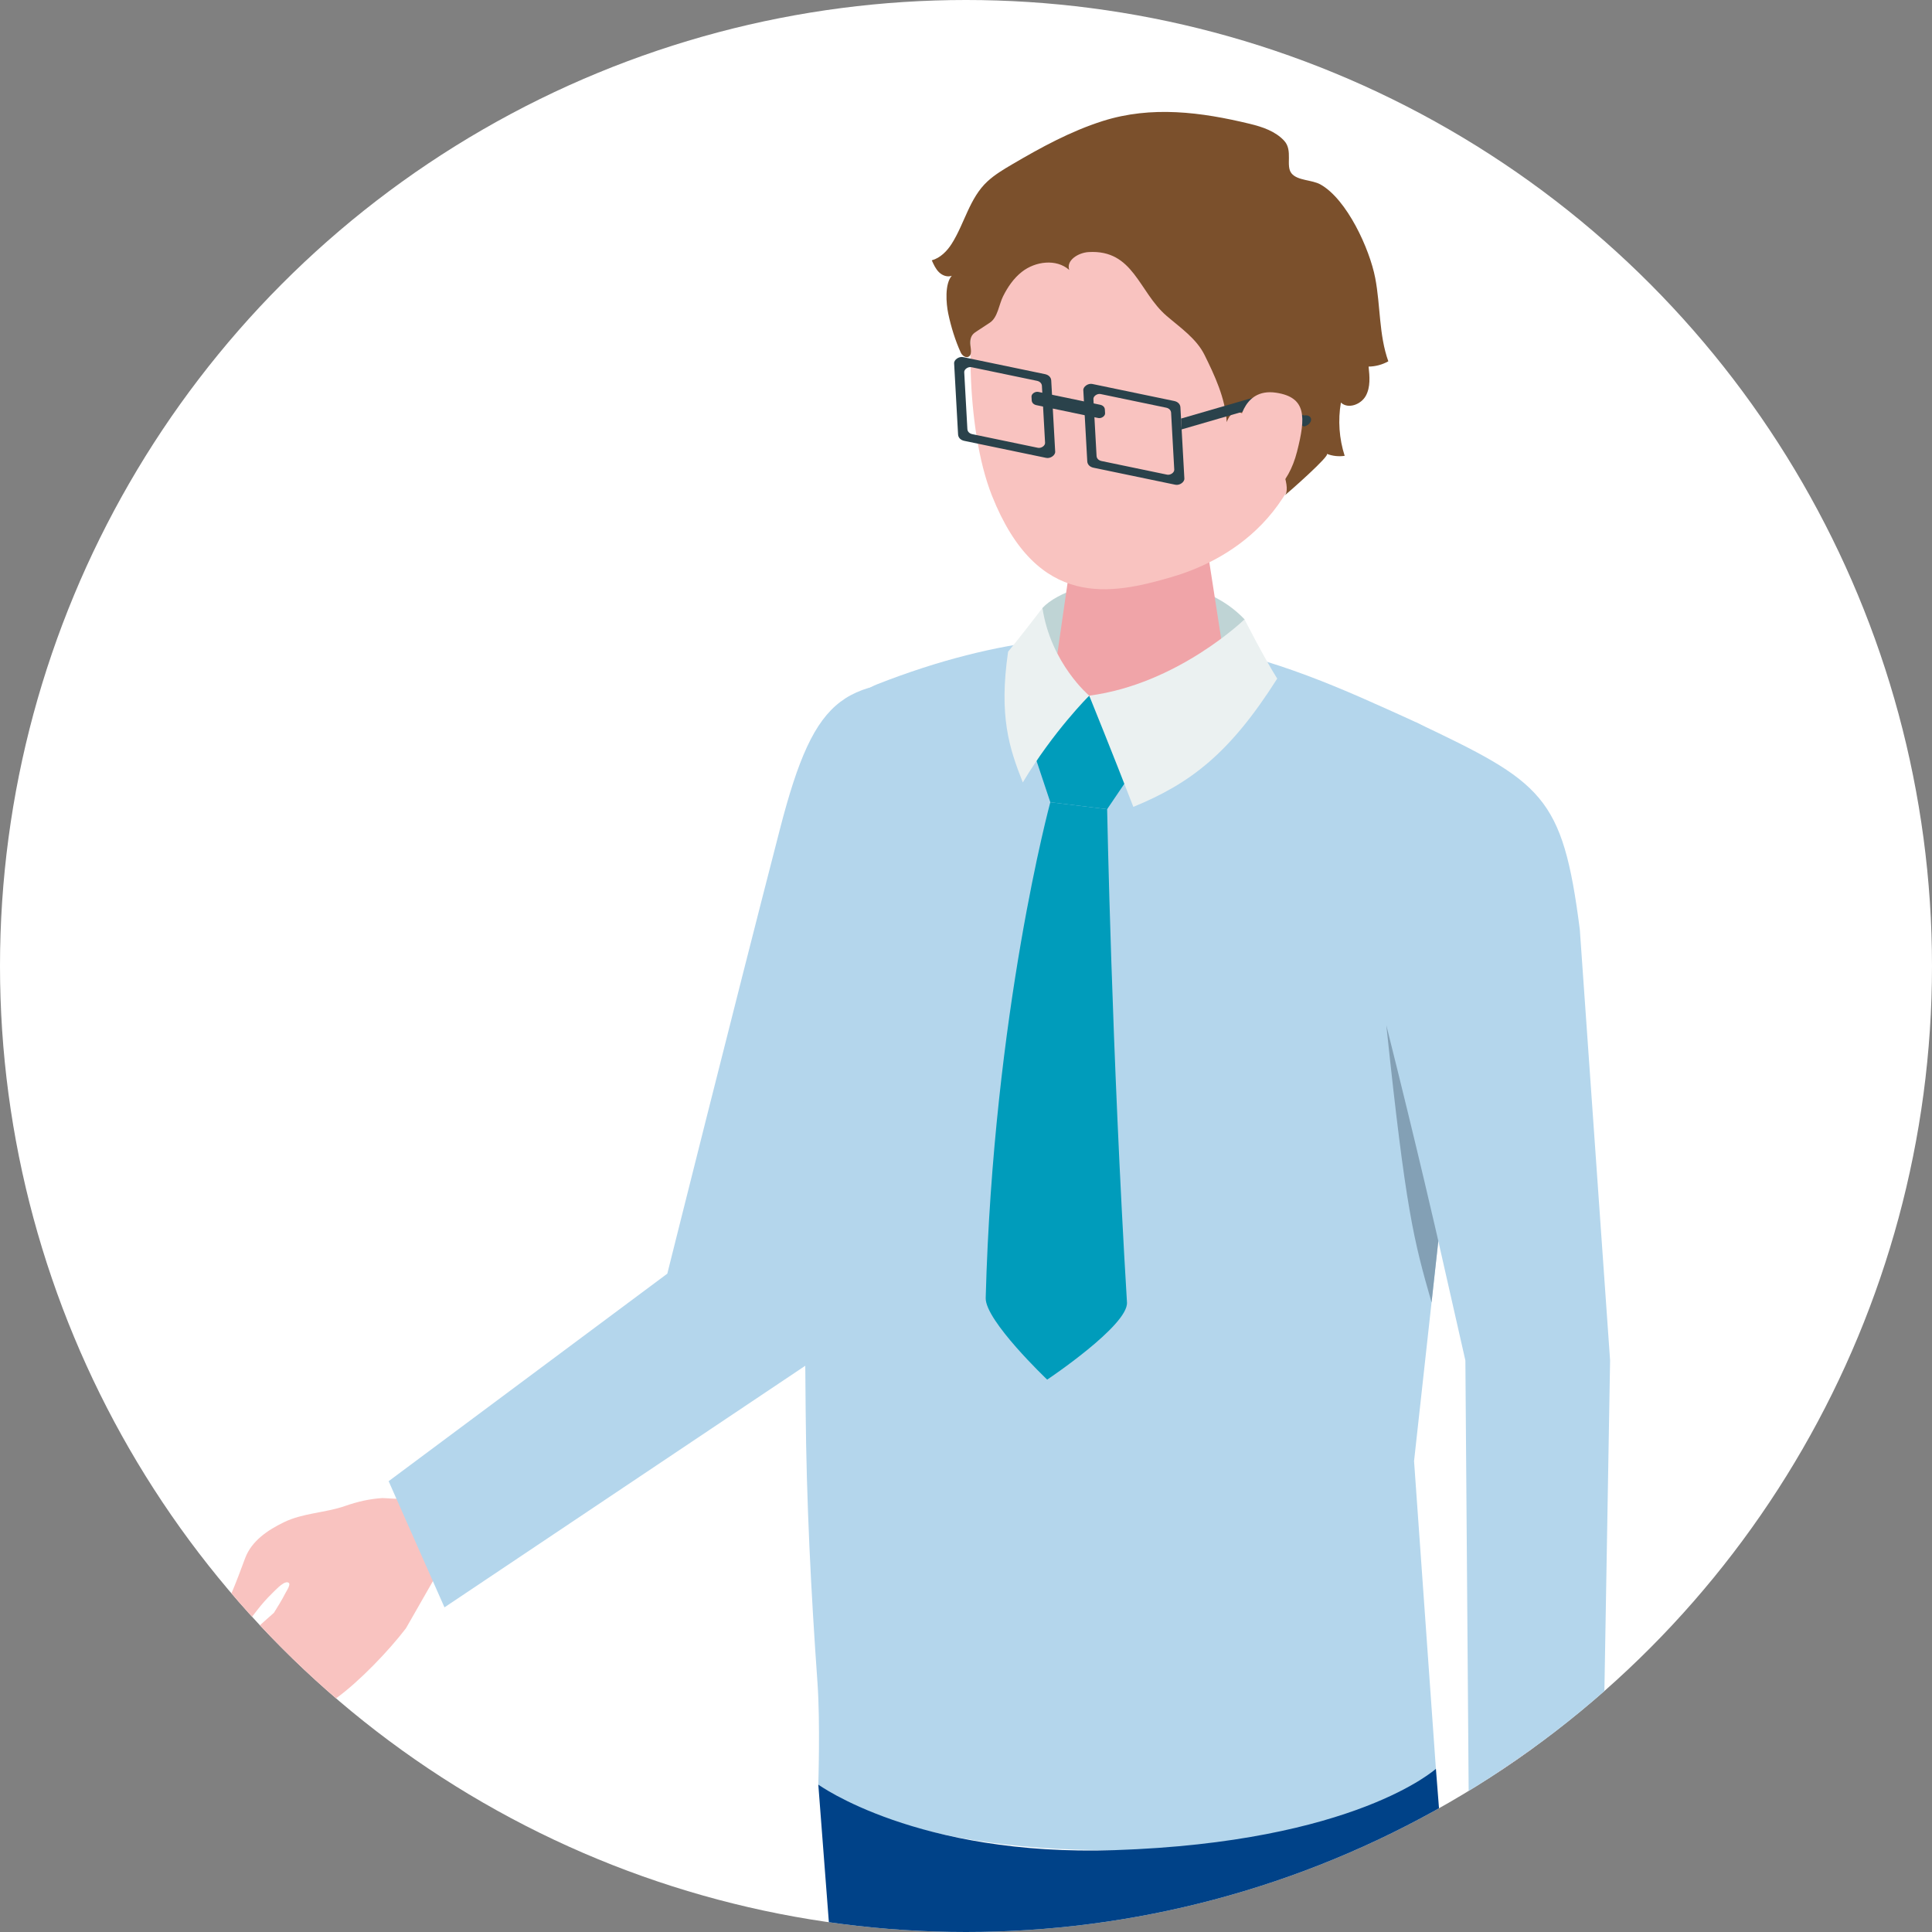
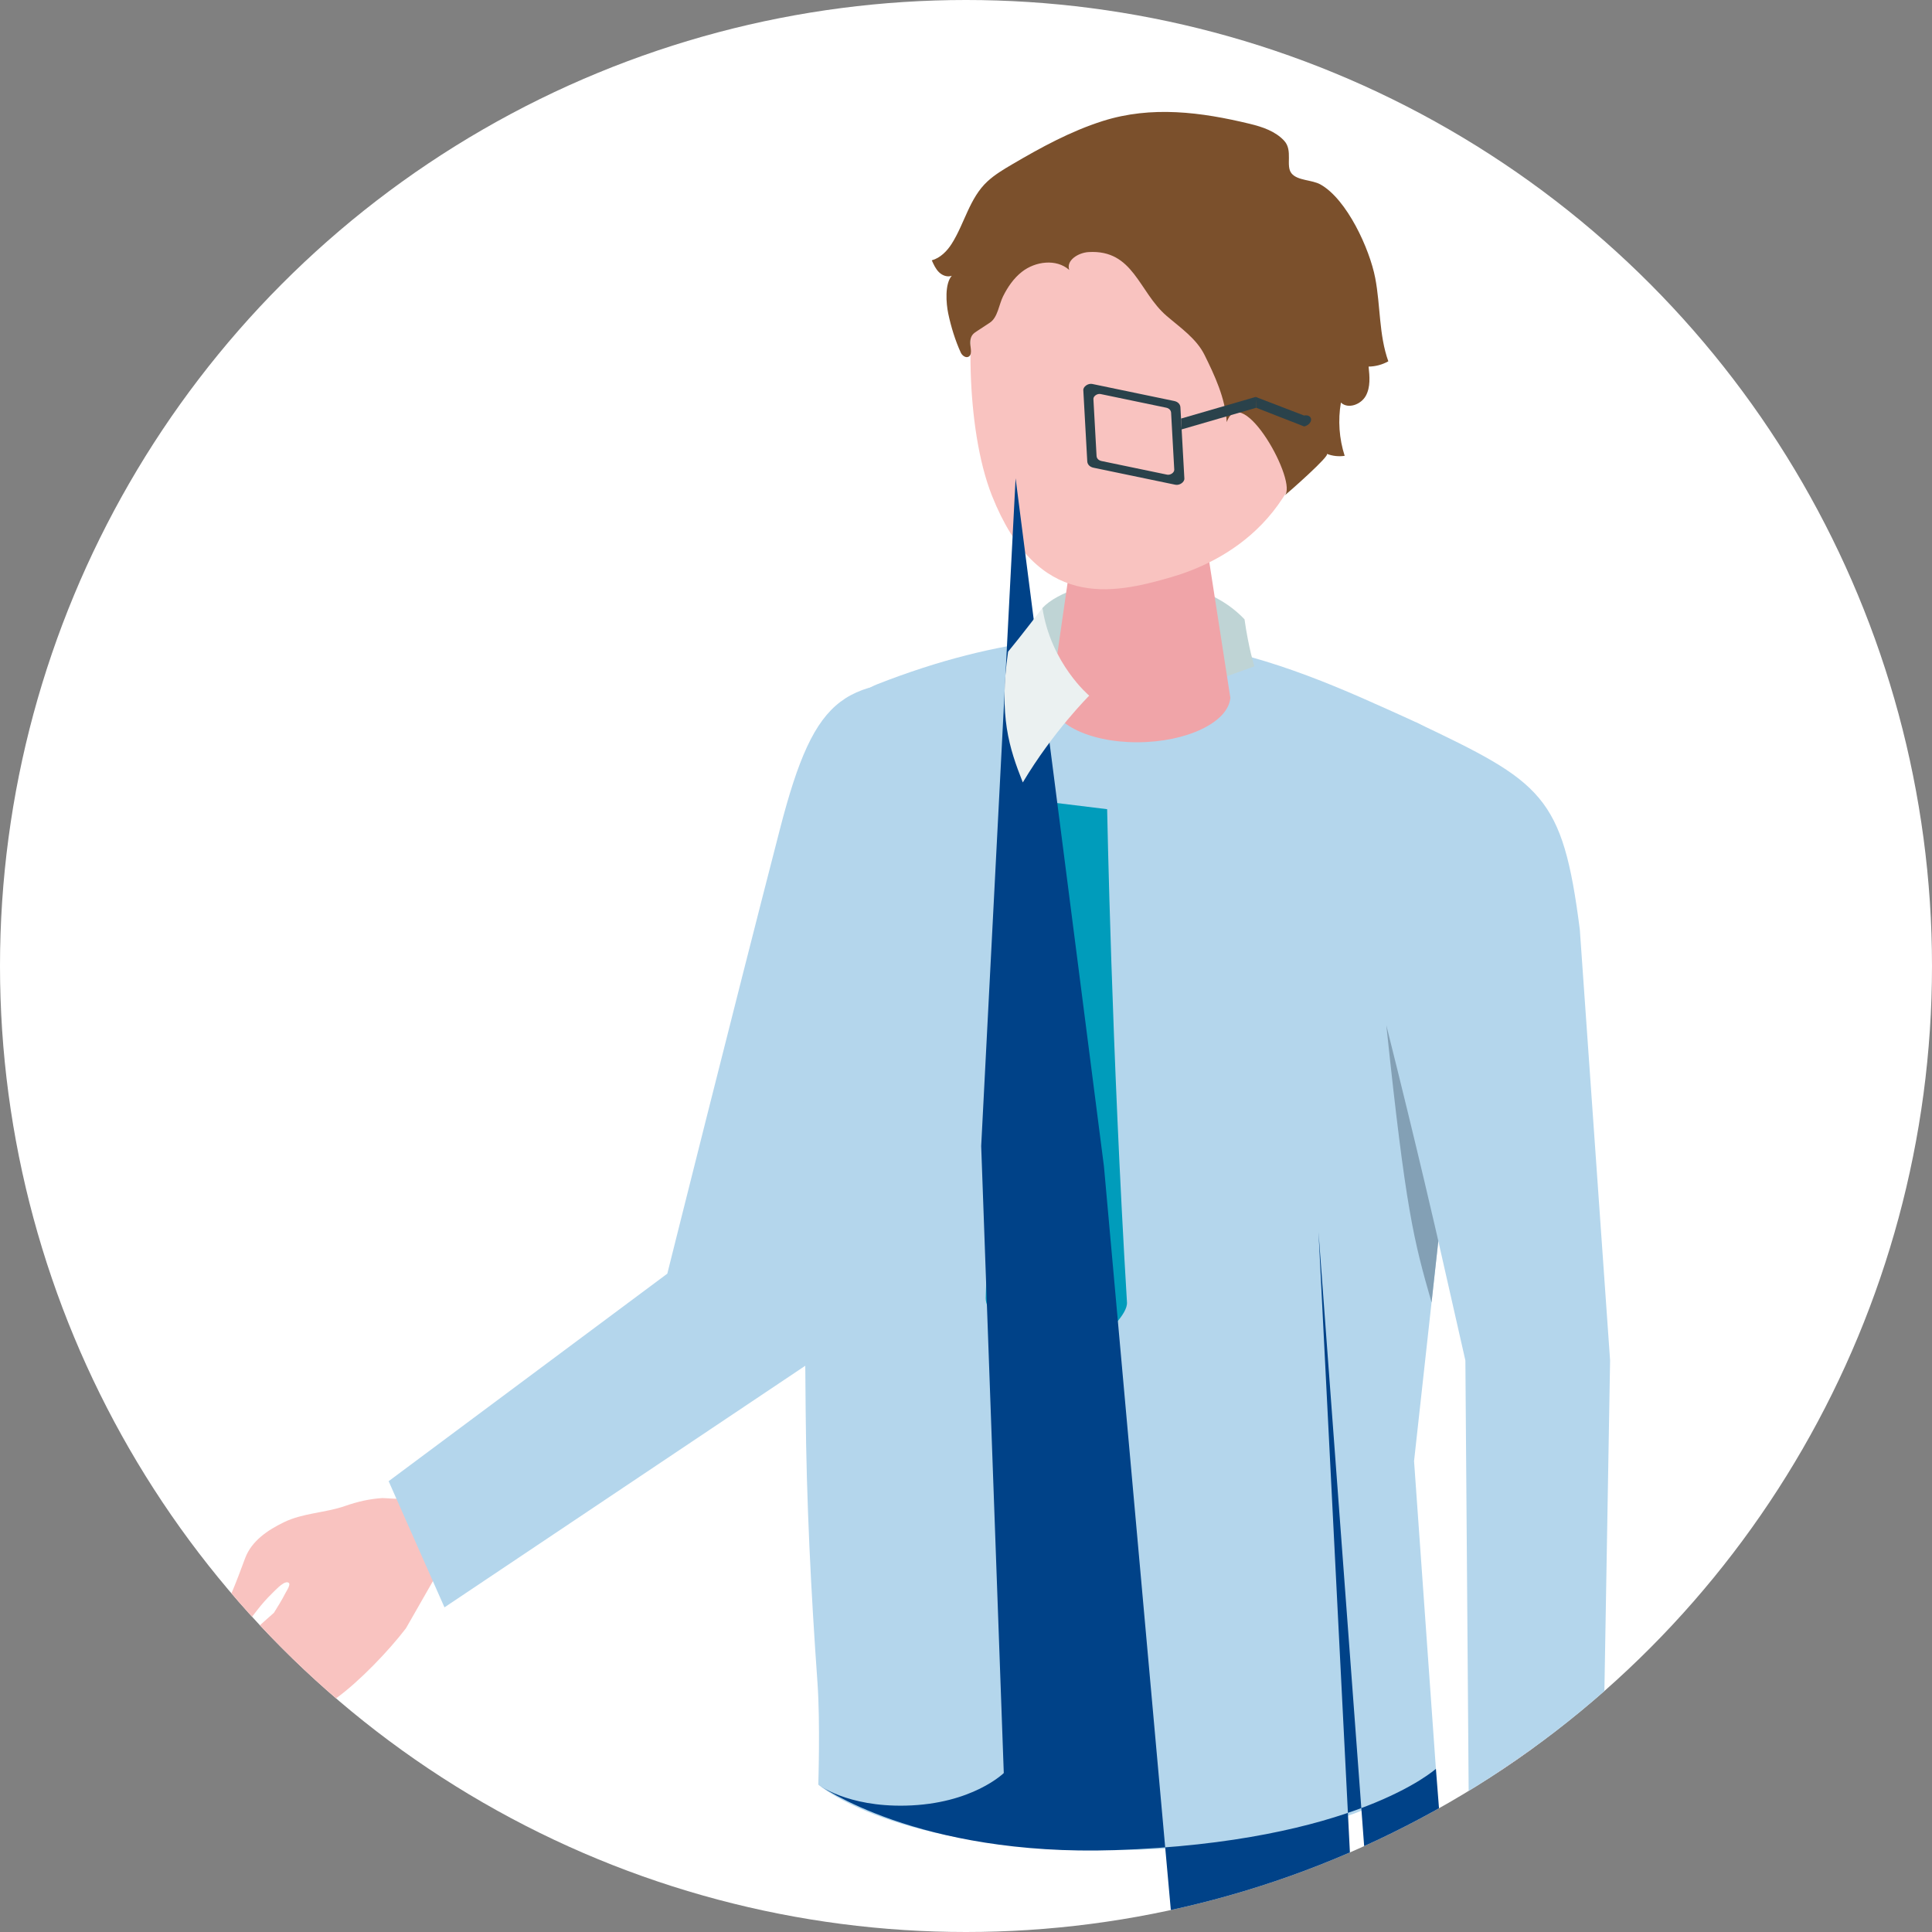
<svg xmlns="http://www.w3.org/2000/svg" id="_レイヤー_1" data-name="レイヤー 1" viewBox="0 0 1500 1500">
  <rect x="0" y="0" width="1500" height="1500" fill="#808080" stroke="none" />
  <defs>
    <style>
      .cls-1 {
        clip-path: url(#clippath);
      }

      .cls-2 {
        fill: none;
      }

      .cls-2, .cls-3, .cls-4, .cls-5, .cls-6, .cls-7, .cls-8, .cls-9, .cls-10, .cls-11, .cls-12, .cls-13 {
        stroke-width: 0px;
      }

      .cls-3 {
        fill: #f9c3c0;
      }

      .cls-4 {
        fill: #7b502c;
      }

      .cls-5 {
        fill: #2a424b;
      }

      .cls-6 {
        fill: #83a0b5;
      }

      .cls-7 {
        fill: #bfd4d5;
      }

      .cls-8 {
        fill: #b4d6ec;
      }

      .cls-9 {
        fill: #009cbb;
      }

      .cls-10 {
        fill: #fff;
      }

      .cls-11 {
        fill: #f0a4a8;
      }

      .cls-12 {
        fill: #ebf1f1;
      }

      .cls-13 {
        fill: #004288;
      }
    </style>
    <clipPath id="clippath">
      <circle class="cls-2" cx="750" cy="750" r="750" />
    </clipPath>
  </defs>
  <rect class="cls-2" width="1500" height="1500" />
  <circle class="cls-10" cx="750" cy="750" r="750" />
  <g class="cls-1">
    <g>
      <path class="cls-3" d="m379.65,1184.25l-39.59,36.43-24.89,43.54c-13.37,17.5-36.04,41.1-53.84,54.07-19.34,14.09-33.61,24.79-38.47,28.07-7.25,4.89-16.26,9.01-19.63,3.55-2.54-4.11,4.32-12.55,4.32-12.55,0,0-21.5,20.06-24.88,22.54s-10.48,6.39-14.28,1.81c-3.8-4.58.92-13.78.92-13.78-8.87,8.23-15.01,8.07-18.62,4.56-4.55-4.42,2.59-18.59,2.59-18.59,0,0-12.05-1.19.17-21.49,10.98-18.25,59.25-60.27,59.25-60.27,3.06-5,6.24-9.96,8.88-15.21,1.09-2.17,5.44-8.17,1.36-8.45-3.53-.24-9.8,6.82-12.1,9.03-7.92,7.64-14.23,16.72-21.01,25.34-2.39,3.04-4.91,6.09-8.23,8.07-3.32,1.98-7.62,2.72-11.06.94-1.56-.81-2.89-2.14-3.48-3.79-1.15-3.23.63-6.69,2.3-9.68,8.75-15.67,14.74-31.87,20.91-48.5,5.04-13.58,17.62-21.92,30.06-27.99,14.93-7.29,32.05-7.25,47.58-12.66,9.49-3.31,18.71-5.49,28.91-6.15,2.08-.13,13.02,1.26,14.46-.08.06-.05,87.75-81.77,87.75-81.77l47.58,67.98-66.95,35.02Z" />
      <path class="cls-3" d="m1158.2,1425.86s-8.76,23.97-11.86,34.1c-3.42,11.18-6.03,22.56-7.83,34.03-3.3,21.01-3.9,42.33-1.78,63.39.13,1.27.26,2.54.41,3.81,2.13,18.33,7.44,36,11.57,53.79,1.06,4.55.9,11.9,6.59,14.18.25.1,5.51,1.18,5.33.46.06.23,2.71,10.49,8.41,11.51,4.57.82,9.13-1.12,11.02-8.77,0,0,1.66,6.83,6.96,8.2,5.3,1.37,8.3-3.21,9.39-5.76,1.09-2.54,5.63-21.14,5.63-21.14,0,0-.32,7.07,3.77,8.61,21.65,8.18,18.25-50.72,16.53-59.59-1.08-5.56-2.62-11.1-2.5-16.76.17-7.96,3.6-15.55,6.32-23.15,6.05-16.9,8.67-34.78,7.84-52.47-.79-16.78-10.99-28.89-10.22-45.49l6.63-64.49-67.06-5.33-5.12,70.86Z" />
      <path class="cls-8" d="m518.09,988.89s50.63-202.54,87.46-345.23c28.01-108.52,50.49-116.68,140.45-114.77,38.05,108.18-103.09,519.63-103.09,519.63l-297.82,199.43-43.35-97.96,216.34-161.11Z" />
      <path class="cls-8" d="m1114.83,1373.27l-16.96-238.89,52.12-472.84c6.82-40.81-9.5-82.21-53.97-102.35-102.21-46.29-221.87-103.75-414.98-27.93-26.45,10.38-36.33,42.27-45.47,69.12-10.93,32.12-16.29,66.77-15.05,100.86,0,.03,2.13,58.6,2.13,58.6.95,111.75,1.9,223.51,2.86,335.26.6,70.83,4.14,140.71,9.18,211.36,2.21,31.07.63,79.09.63,79.09,0,0,58.11,51.8,230.31,50.89,187.57-.99,249.2-63.16,249.2-63.16Z" />
      <path class="cls-7" d="m809.35,472.03c23.36-24.99,114.1-36.48,156.9,8.82,3.1,22.13,7.62,36.52,7.62,36.52l-78.4,28.15-84.16-11.89s-4.11-44.42-1.96-61.6Z" />
      <path class="cls-11" d="m886.46,396.1c33.75,0,51.68,18.98,51.68,35.43l17.1,110.21c-1.56,19.08-34,34.55-72.45,34.55-38.45,0-68.36-15.47-66.8-34.55l16.63-115.21c1.37-16.75,20.09-30.43,53.83-30.43Z" />
      <path class="cls-3" d="m900.44,131.19c94.93.72,121.12,71.99,121.13,158.49.01,112.66-74.09,147.31-112.14,158.41-46.37,13.52-103.99,25.56-139.26-63.21-20.97-52.8-20.23-144.56-8.59-180.14,10.14-31,43.93-74.27,138.86-73.55Z" />
      <path class="cls-4" d="m830.13,209.54c-2.49-7.49,7.14-13.36,15.02-13.83,34.96-2.1,38.87,30.84,60.55,49.5,10.82,9.3,23.25,17.69,29.56,30.49,7.59,15.4,16.18,33.5,17.17,52.03,11.74-32.57,56.19,48.06,44.75,57.14,3.24-2.57,35.95-31.35,32.96-32.52,4.38,1.72,9.21,2.26,13.86,1.55-4.29-13.28-5.3-27.6-2.93-41.34,5.63,5.28,15.64,1.5,19.35-5.27,3.7-6.77,2.98-15,2.15-22.67,5.34-.06,10.66-1.48,15.32-4.1-7.38-20.59-6.04-43.19-10.17-64.66-4.37-22.71-21.98-61.13-42.51-72.64-6.68-3.74-17.76-2.86-22.46-8.6-4.83-5.9,1.28-17.72-5.69-25.31-6.8-7.4-16.86-10.78-26.63-13.15-37.84-9.17-76.43-14.19-114.25-2.2-24.92,7.9-48.04,20.55-70.58,33.78-6.64,3.9-13.3,7.9-18.96,13.12-13.93,12.86-17.75,32.68-27.73,48.38-3.68,5.79-8.86,11.03-15.47,12.88,1.48,3.33,3.02,6.74,5.64,9.28,2.55,2.47,6.39,3.97,9.86,2.71-5.59,6.45-4.35,21.6-2.72,29.38,2.08,9.94,5.48,21.07,9.75,30.31,1.11,2.4,4.08,4.48,6.28,3.01,1.69-1.13,1.76-3.57,1.53-5.59-.43-3.9-1.11-8.31,1.35-11.37.88-1.1,2.07-1.89,3.25-2.66,3.37-2.21,6.74-4.42,10.11-6.64,6.19-4.07,7.03-13.91,10.25-20.4,3.6-7.25,8.25-14.07,14.67-19.11,10.46-8.2,26.73-10.28,36.7-1.49Z" />
      <g>
        <polygon class="cls-5" points="916.95 324.98 974.89 308.17 975.35 316.58 917.42 333.39 916.95 324.98" />
        <path class="cls-5" d="m974.89,308.17l37.57,14.43c2.93-.6,5.35.72,5.48,2.98h0c.13,2.38-2.33,4.88-5.42,5.51l-37.16-14.51-.47-8.41Z" />
      </g>
      <g>
-         <path class="cls-5" d="m854.19,314.26l-48.05-9.99c-2.46-.51-5.39,1.52-5.28,3.66l.16,2.9c.1,1.86,1.49,3.28,3.63,3.73l48.05,9.99c2.46.51,5.39-1.52,5.28-3.66l-.16-2.9c-.1-1.86-1.49-3.28-3.63-3.73Z" />
        <path class="cls-5" d="m916.47,316.28l3.07,55.22c.16,2.83-3.72,5.53-6.98,4.85l-63.6-13.22c-2.84-.59-4.67-2.47-4.81-4.94l-3.07-55.22c-.16-2.83,3.72-5.53,6.98-4.85l63.61,13.22c2.84.59,4.67,2.47,4.81,4.94Zm-11.08.24l-50.88-10.58c-2.61-.54-5.71,1.61-5.59,3.88l2.45,44.17c.11,1.97,1.58,3.48,3.85,3.95l50.88,10.58c2.61.54,5.71-1.61,5.59-3.88l-2.45-44.17c-.11-1.97-1.58-3.48-3.85-3.95Z" />
-         <path class="cls-5" d="m816.17,295.43l3.07,55.22c.16,2.83-3.72,5.53-6.98,4.85l-63.6-13.22c-2.84-.59-4.67-2.47-4.81-4.94l-3.07-55.22c-.16-2.83,3.72-5.53,6.98-4.85l63.6,13.22c2.84.59,4.67,2.47,4.81,4.94Zm-11.08.24l-50.88-10.58c-2.61-.54-5.71,1.61-5.59,3.88l2.45,44.17c.11,1.97,1.58,3.48,3.85,3.95l50.88,10.58c2.61.54,5.71-1.61,5.59-3.88l-2.45-44.17c-.11-1.97-1.58-3.48-3.85-3.95Z" />
      </g>
-       <path class="cls-3" d="m961.55,332.85s1.63-32.15,29.27-27.94c23.59,3.59,23.03,18.89,16.21,45.69-6.82,26.8-23.22,39.55-39.8,38.8-16.58-.75-5.68-56.55-5.68-56.55Z" />
-       <polygon class="cls-9" points="801.25 580.19 845.67 540.1 879.93 598.2 859.58 628.25 815.46 622.85 801.25 580.19" />
      <path class="cls-9" d="m815.46,622.85l44.12,5.4s3.56,187.68,15.4,382.96c1.08,17.86-61.95,59.93-61.95,59.93,0,0-48.2-45.79-47.74-63.38,5.89-221.87,50.17-384.91,50.17-384.91Z" />
-       <path class="cls-13" d="m1107.56,2085.11l17.76-577.65-10.48-134.19s-62.47,56.99-249.2,63.16c-153.6,5.08-230.31-50.89-230.31-50.89l44.24,576.34,39.64,552.25s22.1,17.39,67.83,16.34c51.79-1.19,76.17-25.3,76.17-25.3l-17.54-486.77,26.72-518.45,68.6,534.31,54.93,610.74s26.37,23.3,69.26,23.42c43.35.12,70.77-22.43,70.77-22.43l-28.39-560.88Z" />
-       <path class="cls-12" d="m845.67,540.1s18.28,45.02,34.26,86.35c44.49-18.26,74.88-41.5,111.7-99.58-10.63-16.89-25.38-46.02-25.38-46.02,0,0-51.8,50.27-120.58,59.25Z" />
+       <path class="cls-13" d="m1107.56,2085.11l17.76-577.65-10.48-134.19s-62.47,56.99-249.2,63.16c-153.6,5.08-230.31-50.89-230.31-50.89s22.1,17.39,67.83,16.34c51.79-1.19,76.17-25.3,76.17-25.3l-17.54-486.77,26.72-518.45,68.6,534.31,54.93,610.74s26.37,23.3,69.26,23.42c43.35.12,70.77-22.43,70.77-22.43l-28.39-560.88Z" />
      <path class="cls-12" d="m845.67,540.1s-29.71-24.83-36.32-68.07c0,0-17.08,22.4-26.67,33.95-7.24,50.05.81,74.66,11.42,101.49,23.76-39.75,51.58-67.38,51.58-67.38" />
      <path class="cls-8" d="m1099.36,560.8c98.23,46.68,113.83,56.34,127.19,160.76l23.52,334.65-6.15,357.09-103.54-7.45-2.66-349.57-49.74-219.44c-67.61-211.38,11.38-276.03,11.38-276.03Z" />
      <path class="cls-6" d="m1116.71,963.54s-15.27-67.38-40.37-167.55c15.14,144,21.24,166.74,35.12,215.22l5.25-47.67Z" />
    </g>
  </g>
</svg>